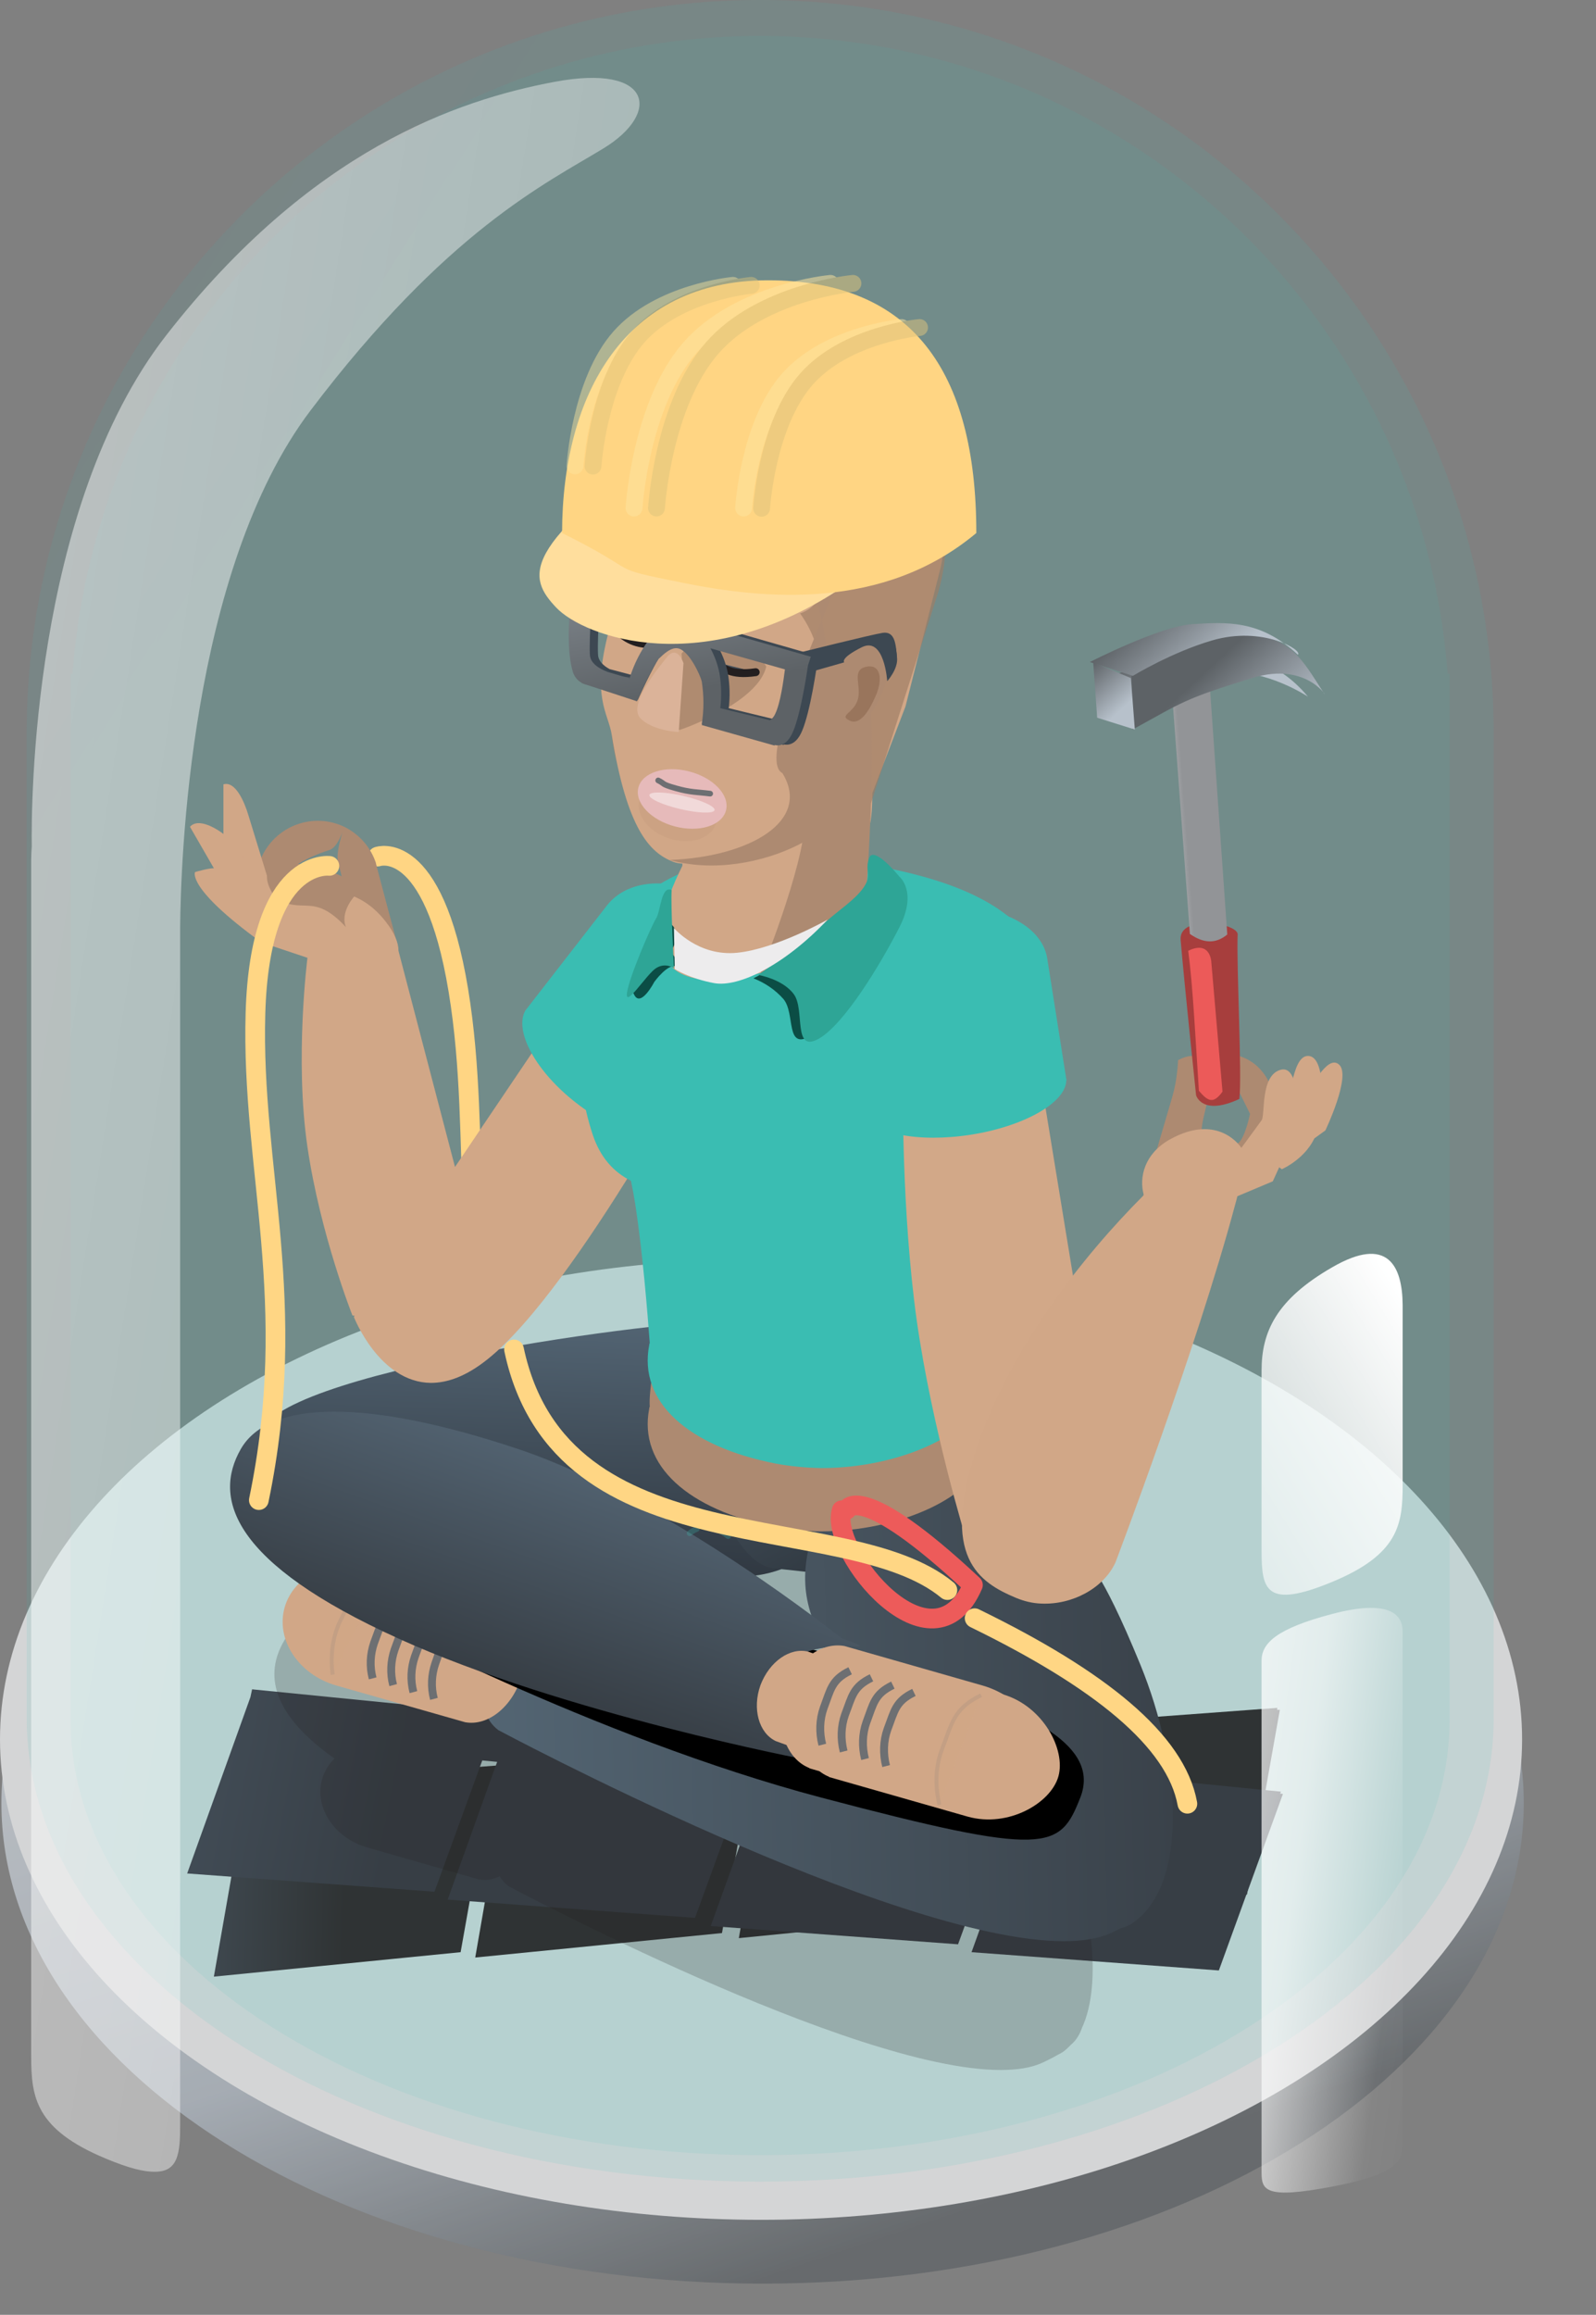
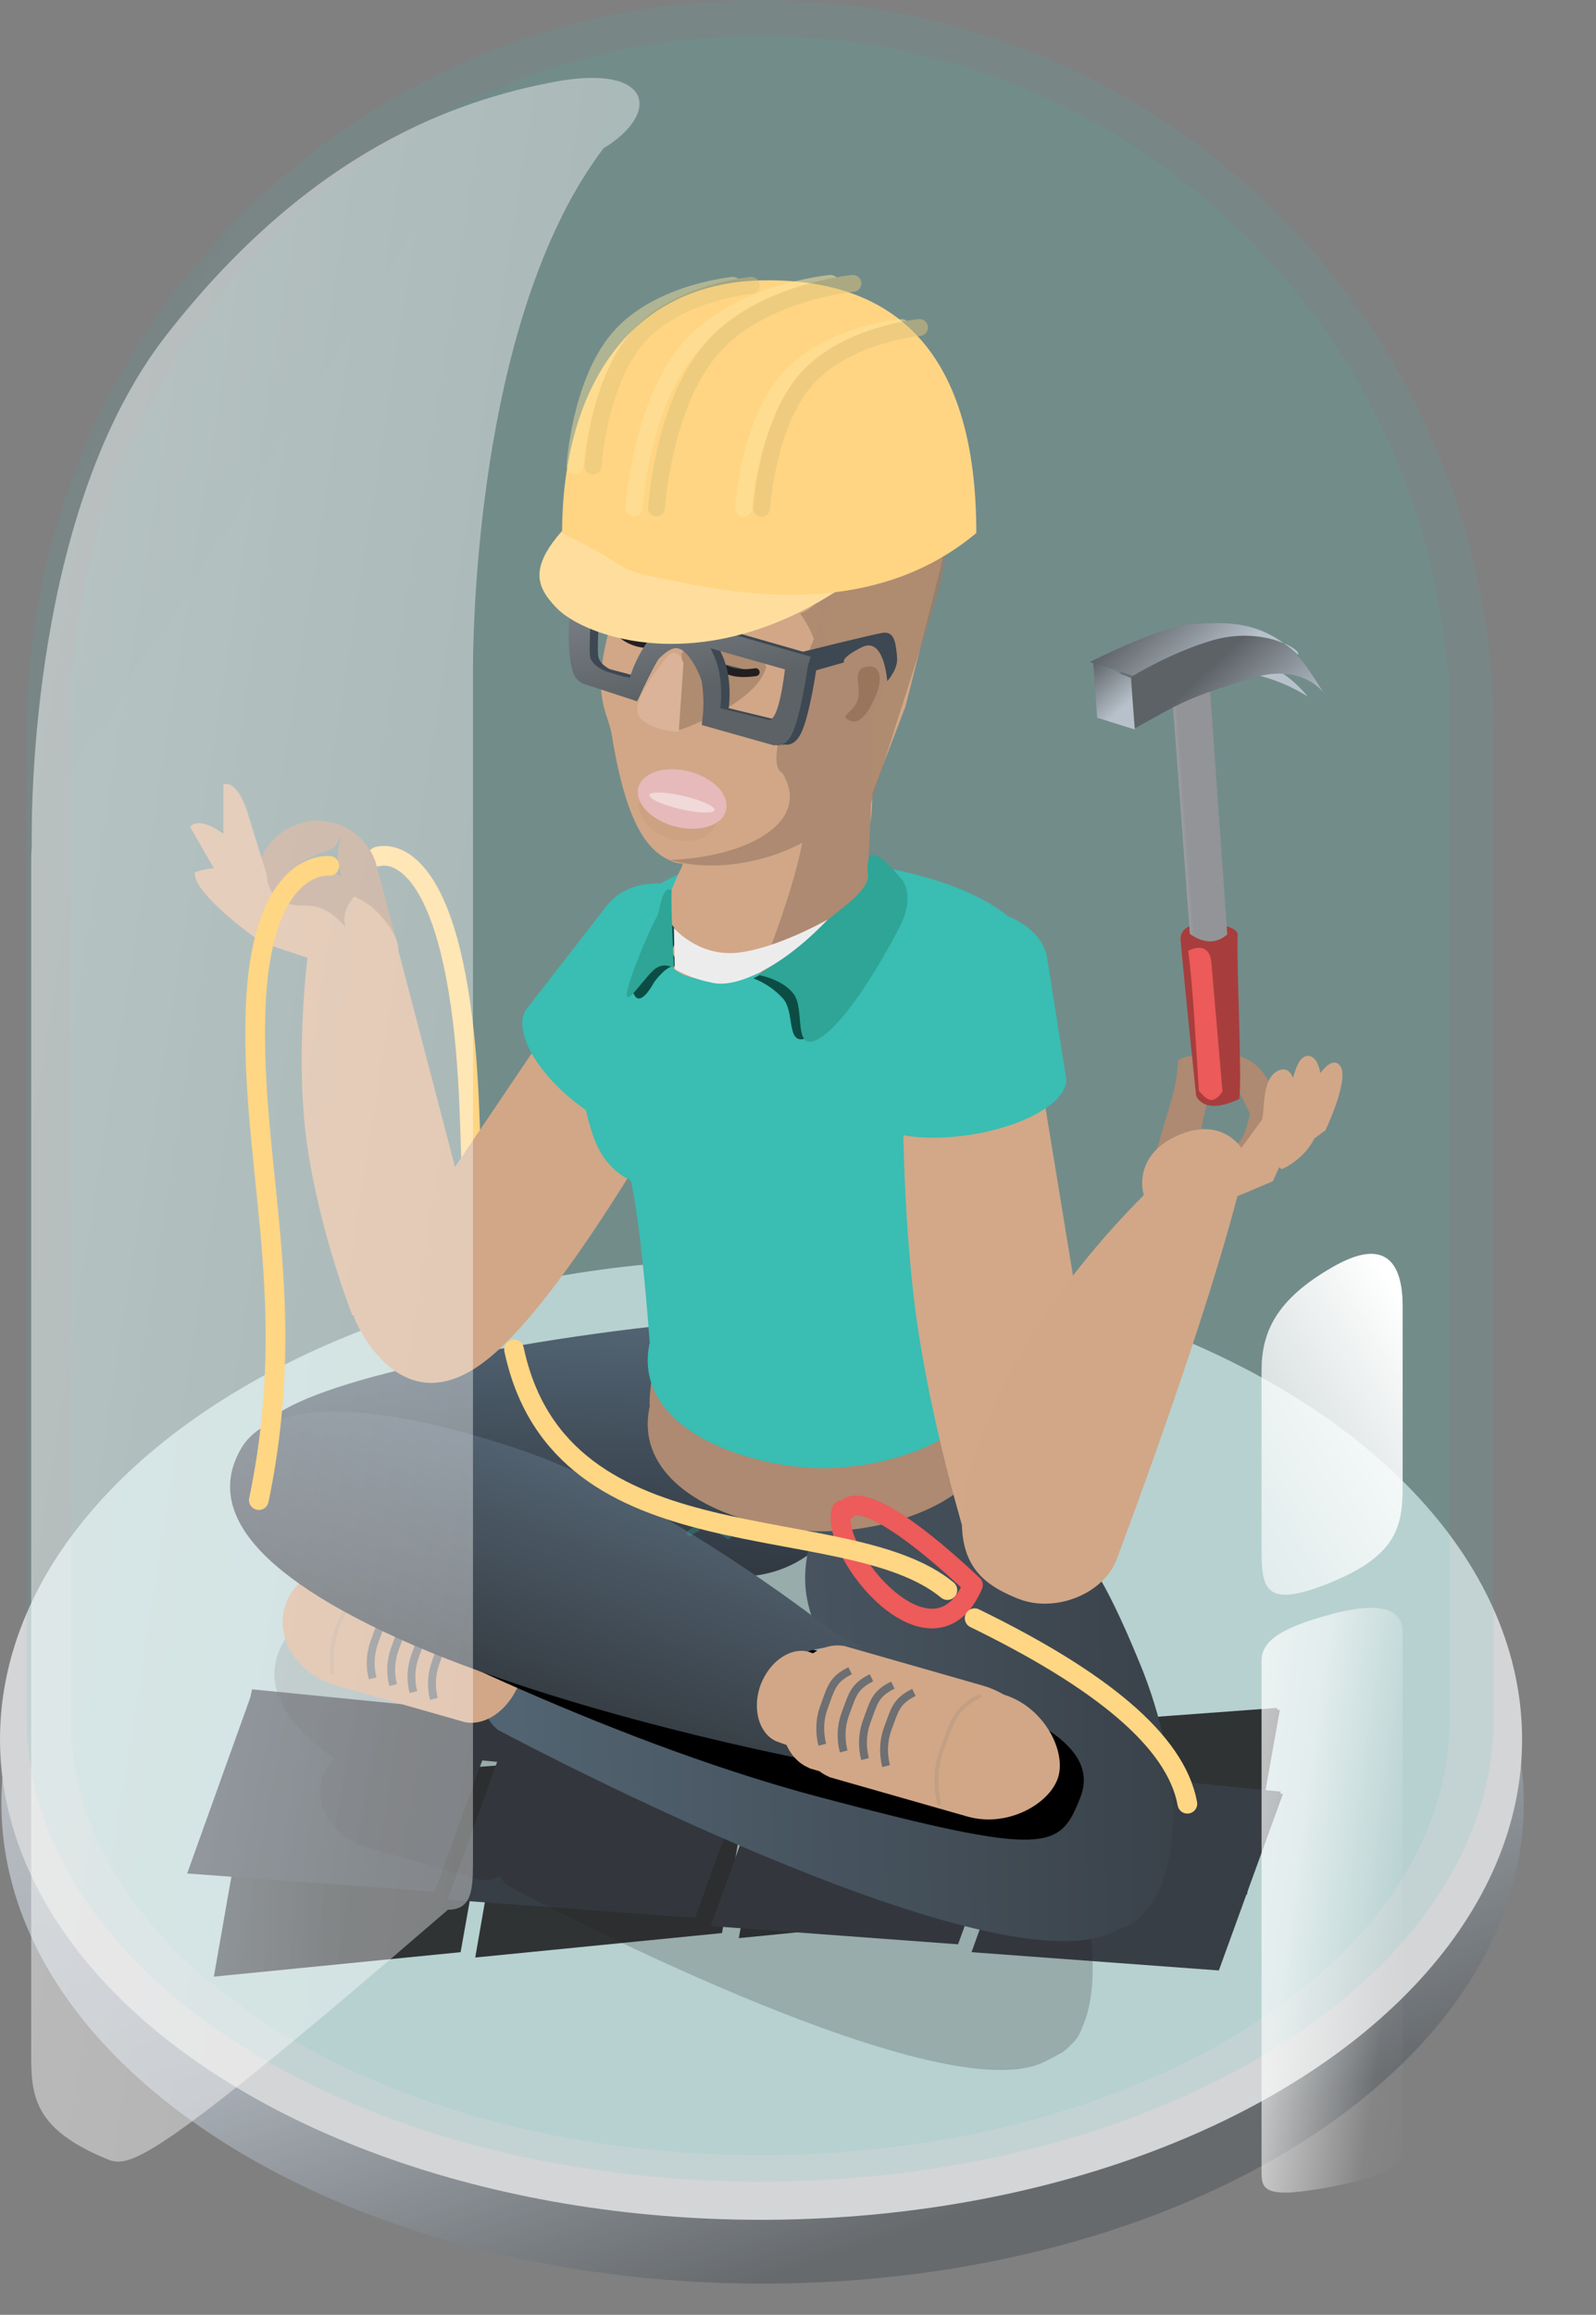
<svg xmlns="http://www.w3.org/2000/svg" version="1.1" id="Layer_1" x="0px" y="0px" viewBox="0 0 567.9 823.4" style="enable-background:new 0 0 567.9 823.4;" xml:space="preserve">
  <rect x="0" y="0" width="567.9" height="823.4" fill="#808080" stroke="none" />
  <g id="Group_4019_4_">
    <g id="Group_4017_4_">
      <g id="Group_3900_11_">
        <g id="Group_3860_10_">
          <g id="Group_3882_14_" style="opacity:0.73;">
            <path id="Path_6982_28_" style="fill:#3D4852;fill-opacity:0;" d="M294.3,465.3c150.8,0,273,80,273,178.7       s-122.2,178.7-273,178.7s-273-80-273-178.7S143.6,465.3,294.3,465.3z" />
            <linearGradient id="Path_6974_1_" gradientUnits="userSpaceOnUse" x1="-25.662" y1="0.272" x2="-25.242" y2="1.042" gradientTransform="matrix(542.11 0 0 342.14 14069.41 416.978)">
              <stop offset="0" style="stop-color:#D7DCE2" />
              <stop offset="0.61" style="stop-color:#B3BCC6" />
              <stop offset="1" style="stop-color:#5D6266" />
            </linearGradient>
            <path id="Path_6974_15_" style="fill:url(#Path_6974_1_);" d="M270.3,470.5c149.6,0,271.9,76.5,271.9,170.9       S420.9,812.3,271.4,812.3S0.5,735.8,0.5,641.4S120.7,470.5,270.3,470.5z" />
            <ellipse id="Ellipse_90_15_" style="fill:#F3F4F6;" cx="270.8" cy="618.7" rx="270.8" ry="170.9" />
          </g>
          <linearGradient id="Union_54-5_1_" gradientUnits="userSpaceOnUse" x1="-26.065" y1="9.190890e-02" x2="-25.766" y2="0.372" gradientTransform="matrix(522.59 0 0 776.61 13570.76 -105.133)">
            <stop offset="0" style="stop-color:#4493AF" />
            <stop offset="1" style="stop-color:#3ABDB2" />
          </linearGradient>
          <path id="Union_54-5_4_" style="opacity:0.11;fill:url(#Union_54-5_1_);enable-background:new    ;" d="M9.5,611.1v-0.2l0,0      V258.8l0,0C10.7,115.7,127.1,0,270.5,0s259.8,115.7,261,258.8l0,0v352.2l0,0v0.2c0,91-116.9,164.8-261.1,164.8      S9.5,702.1,9.5,611.1z" />
          <linearGradient id="Union_63_1_" gradientUnits="userSpaceOnUse" x1="-26.061" y1="8.921649e-02" x2="-25.761" y2="0.369" gradientTransform="matrix(491.13 0 0 754.4 12768.47 -86.548)">
            <stop offset="0" style="stop-color:#4493AF" />
            <stop offset="1" style="stop-color:#3ABDB2" />
          </linearGradient>
          <path id="Union_63_15_" style="opacity:9.000000e-02;fill:url(#Union_63_1_);enable-background:new    ;" d="M25.1,611.7v-372      h0.7C35.2,112.8,141.1,12.8,270.4,12.8s235.2,100,244.7,226.9h0.7v372c0,85.5-109.8,154.9-245.3,154.9S25.1,697.2,25.1,611.7z" />
          <g id="Group_3876_16_">
            <g>
              <g>
                <path style="fill:none;stroke:#FFD583;stroke-width:7.003;stroke-linecap:round;stroke-linejoin:round;" d="M134.4,304.7         c0,0,19.7-7.1,28.7,47.6c9,54.7-2.1,103.8,21.8,171.8" />
              </g>
            </g>
            <g id="Group_3553_12_">
              <linearGradient id="SVGID_1_" gradientUnits="userSpaceOnUse" x1="6214.471" y1="8719.671" x2="6246.055" y2="8505.804" gradientTransform="matrix(0.125 0.992 -0.992 0.125 7835.828 -6609.337)">
                <stop offset="0.26" style="stop-color:#51616F" />
                <stop offset="0.742" style="stop-color:#2F3334" />
              </linearGradient>
              <polygon style="fill:url(#SVGID_1_);" points="355.9,682.7 443.7,673.9 455.4,608.2 454.4,608.2 454.5,607.5 373.1,613.5         87.6,634.6 87.6,637.5 76.1,703.1 163.9,694.4 172.6,645.5 178,645.1 169.1,696.3 256.9,687.6 265.6,638.8 271.8,638.3         262.9,689.4 350.7,680.7 359.4,632.1 364.8,631.7       " />
              <linearGradient id="SVGID_2_" gradientUnits="userSpaceOnUse" x1="7491.565" y1="8890.752" x2="7577.871" y2="8306.333" gradientTransform="matrix(-4.737739e-02 0.999 -0.999 -4.737739e-02 9200.918 -6468.252)">
                <stop offset="0" style="stop-color:#51616F" />
                <stop offset="0.309" style="stop-color:#373E45" />
              </linearGradient>
              <polygon style="fill:url(#SVGID_2_);" points="345.7,694.4 433.7,700.9 456.5,638.1 455.5,638 455.8,637.3 374.5,629.2         89.7,600.9 89.1,603.7 66.6,666.4 154.6,672.9 171.6,626.2 176.9,626.7 159.3,675.7 247.3,682.2 264.3,635.6 270.5,636.3         252.9,685.1 340.9,691.6 357.8,645.1 363.2,645.7       " />
              <path id="Union_67_14_" style="opacity:0.21;fill:#231F20;enable-background:new    ;" d="M180.9,670.9        c-1.3-1-2.3-2.2-3.1-3.5c-1.7,0.8-3.5,1.3-5.4,1.3c-0.6,0-1.2-0.1-1.8-0.2v0.1l-1-0.3l-39.1-11.2        c-11.6-3.4-18.7-14.2-15.9-24.2c0.8-2.8,2.3-5.3,4.4-7.4c-22.9-16.2-24.6-30.3-18-41.7c1.9-3.5,4.6-6.4,8-8.4        c17.2-17.8,127-32.3,145.2-31.4h4.4c3.7,0.2,7.4,1.2,10.7,3l24.3,5.4c6.6-1.3,13.5,0.2,19,4.2c0.3-0.4,0.5-0.9,0.7-1.3        c7.2-12.5,42.1,44.1,48.5,62.8c0,0,3.9,1.7,16.4,32.6c10.2,25.3,14.2,54.7,6.8,70.6c-0.8,2.4-2.1,4.5-4,6.1        c-0.9,0.9-1.8,1.8-2.8,2.5c-0.6,0.4-1.2,0.7-1.8,1c-1.9,1.1-3.9,2.1-5.9,3c-3.9,1.7-8.8,2.4-14.5,2.4        C303.1,736.3,180.9,670.9,180.9,670.9z M289.4,645.2l1.5,0.4c-4.5-7-8-15-8.5-23.4c-2.9-0.7-5.5-2.1-7.7-4.1        c-6.1,3.7-13.2,5.5-20.4,5.1l-2.7-0.1c16.1,9.8,28.9,18.3,33.9,21.7c0.9,0,1.8,0,2.7,0.2v-0.1L289.4,645.2z" />
              <g id="Group_3903_14_">
                <linearGradient id="Path_6629_1_" gradientUnits="userSpaceOnUse" x1="-25.824" y1="0.511" x2="-24.825" y2="0.491" gradientTransform="matrix(-4.73 90.95 -212.64 -11.07 185.286 2821.9)">
                  <stop offset="0" style="stop-color:#536574" />
                  <stop offset="1" style="stop-color:#303841" />
                </linearGradient>
                <path id="Path_6629_15_" style="fill:url(#Path_6629_1_);" d="M304.8,521.7c-1.2,22.7-20.5,40.1-43.2,39c0,0,0,0,0,0l0,0         l-133-6.9c-22.6-1.2-37.4-20.2-36.2-42.8c1.2-22.7,146.5-42.3,169.2-41.1h5.1C289.3,471,306,499,304.8,521.7z" />
                <linearGradient id="Path_6630_1_" gradientUnits="userSpaceOnUse" x1="-25.594" y1="0.463" x2="-24.715" y2="-0.187" gradientTransform="matrix(-14.72 92.95 -90.67 -14.36 -56.744 2873.43)">
                  <stop offset="0" style="stop-color:#4A5764" />
                  <stop offset="1" style="stop-color:#252C32" />
                </linearGradient>
-                 <path id="Path_6630_15_" style="fill:url(#Path_6630_1_);" d="M335.4,527.9c-3.3,20.6-19.6,35.2-36.5,32.5l-24.1-2.6         c-16.9-2.7-29.4-48.1-26.1-68.7c3.3-20.6,10.5-28.9,27.4-26.2l34.5,23C327.6,488.4,338.6,507.3,335.4,527.9z" />
                <linearGradient id="Union_31_1_" gradientUnits="userSpaceOnUse" x1="-25.898" y1="0.711" x2="-24.898" y2="0.691" gradientTransform="matrix(245.35 0 0 208.8 6525.42 440.817)">
                  <stop offset="0" style="stop-color:#536573" />
                  <stop offset="1" style="stop-color:#3A424A" />
                </linearGradient>
                <path id="Union_31_15_" style="fill:url(#Union_31_1_);" d="M177.3,615.4c-9.9-7.6-2.6-21.6-2.6-21.6s7.2-14.5,17-10.2         c9.8,4.4,76.2,33.1,76.2,33.1l60.5,9.9c-1.9-3.1-3.5-6.4-4.8-9.8c0,0-36.5-24.6-37.1-54.5c-0.7-29.9,31.9-63.6,41.4-78.3         s51.1,49.6,58.5,71c0,0,4.9,1.8,19.4,37.2c14.5,35.4,17.2,78.4-2.9,91.9c-1.2,0.8-2.5,1.4-3.9,1.7c-1.2,0.6-2.5,1.2-3.9,1.9         c-4.4,1.9-10.1,2.8-16.6,2.8C317.5,690.4,177.3,615.4,177.3,615.4z" />
                <g id="Group_3881_15_">
                  <path id="Union_32_15_" style="fill:#D1A787;" d="M165.5,612.6L165.5,612.6l-46-13.1l0,0c-13.3-3.9-21.5-16.3-18.2-27.8          c3.3-11.5,16.8-17.7,30.2-13.9l0,0l46,13.2v0.1c7.7,3.1,11.4,13.9,8.2,24.9S173.7,614.1,165.5,612.6z" />
                  <g id="Group_3548_9_">
                    <path id="Path_6633_14_" style="fill:#D1A787;stroke:#6D6F72;stroke-width:2.801;" d="M142.1,571.8           c-6.3,3.1-6.6,6.3-9,12.6c-1.4,4.1-1.6,8.4-0.5,12.6" />
                    <path id="Path_6634_14_" style="fill:#D1A787;stroke:#6D6F72;stroke-width:2.801;" d="M149.4,574.2           c-6.3,3.1-6.6,6.3-9,12.6c-1.4,4.1-1.6,8.5-0.5,12.6" />
                    <path id="Path_6635_9_" style="fill:#D1A787;stroke:#6D6F72;stroke-width:2.801;" d="M156.6,576.7           c-6.3,3.1-6.6,6.3-9,12.6c-1.4,4.1-1.6,8.4-0.5,12.6" />
                    <path id="Path_6636_14_" style="fill:#D1A787;stroke:#6D6F72;stroke-width:2.801;" d="M162.6,580.7           c-6.3,3.1-5.3,4.7-7.7,11c-1.4,4.1-1.6,8.4-0.5,12.6" />
                  </g>
                  <path id="Path_6639_8_" style="opacity:0.14;fill:#D1A787;stroke:#6D6F72;stroke-width:1.401;enable-background:new    ;" d="          M137.2,558.3c-10.3,3.7-11.3,8.7-16,18s-2.8,19.4-2.8,19.4" />
                </g>
                <path id="Path_6972_15_" d="M102.5,548.4c0,0,1.8-12.1,17.2-7.6s119.8,33.8,119.8,33.8l94.2,23.1         c32.2,11.7,58,23.1,50.7,41.7s-11.5,21.3-92.2,0c-80.7-21.3-164.3-65.8-164.3-65.8C95.6,561.9,102.5,548.4,102.5,548.4z" />
                <linearGradient id="Path_6627_1_" gradientUnits="userSpaceOnUse" x1="-25.905" y1="0.499" x2="-24.906" y2="0.479" gradientTransform="matrix(-27.04 74.32 -220.9 -80.37 -386.2 2487.842)">
                  <stop offset="0" style="stop-color:#51616F" />
                  <stop offset="1" style="stop-color:#373E45" />
                </linearGradient>
                <path id="Path_6627_15_" style="fill:url(#Path_6627_1_);" d="M275.1,598.6c-7.8,21.3,34.4,35.4,12.6,27.5         c0,0-86.9-16.5-146-43.3S75.6,533,85.7,515.4c10.1-17.5,45-17.9,98.6,0c53.6,17.9,115.1,67.3,115.1,67.3         C321.2,590.7,282.8,577.3,275.1,598.6z" />
                <g id="Group_3880_15_">
                  <path id="Union_33_15_" style="fill:#D1A787;" d="M307.6,588.6L307.6,588.6l49.3,14.1l0,0c14.3,4.2,22.4,19.7,19.7,29.2          c-2.7,9.5-17.8,18.3-32.2,14.3l0,0l-49.4-14.1V632c-8.3-3.3-12.3-14.6-9-26.1C289.4,594.5,298.8,587,307.6,588.6z" />
                  <path id="Union_34_15_" style="fill:#D1A787;" d="M300.5,585.5L300.5,585.5l49.3,14.1l0,0c14.3,4.2,23.1,17.3,19.7,29.2          c-3.4,12-17.8,18.4-32.2,14.3l0,0L288,629v-0.1c-8.3-3.3-12.3-14.6-9-26.1C282.3,591.3,291.7,583.9,300.5,585.5z" />
                  <path id="Union_64_14_" style="fill:#D1A787;" d="M287.6,587.5L287.6,587.5l36.1,13.1l0,0c10.5,3.9,16.4,14.1,13.2,22.8          c-3.2,8.8-14.2,12.8-24.8,9l0,0L276,619.3l0,0c-6-2.9-8.4-11.5-5.4-19.9C273.8,591,281.1,585.9,287.6,587.5z" />
                  <g id="Group_3547_9_">
                    <path id="Path_6633-2_13_" style="fill:#D1A787;stroke:#6D6F72;stroke-width:2.801;" d="M302.5,594.3           c-6.6,3.2-6.9,6.6-9.4,13.2c-1.5,4.2-1.6,8.8-0.5,13.1" />
                    <path id="Path_6634-2_13_" style="fill:#D1A787;stroke:#6D6F72;stroke-width:2.801;" d="M310.1,596.8           c-6.6,3.2-6.9,6.6-9.4,13.1c-1.5,4.2-1.6,8.8-0.5,13.1" />
                    <path id="Path_6635-2_9_" style="fill:#D1A787;stroke:#6D6F72;stroke-width:2.801;" d="M317.7,599.4           c-6.6,3.2-6.9,6.6-9.4,13.2c-1.5,4.2-1.6,8.8-0.5,13.1" />
                    <path id="Path_6636-2_13_" style="fill:#D1A787;stroke:#6D6F72;stroke-width:2.801;" d="M325.2,602           c-6.6,3.2-6.9,6.6-9.4,13.1c-1.5,4.2-1.6,8.8-0.5,13.1" />
                  </g>
                  <path id="Path_6637_8_" style="opacity:0.14;fill:#D1A787;stroke:#6D6F72;stroke-width:1.401;enable-background:new    ;" d="          M349.1,603c-9.8,4.8-10.3,9.8-14,19.5s-0.8,19.5-0.8,19.5" />
                </g>
                <path id="Path_6984_9_" style="opacity:0.26;fill:none;stroke:#3ABDB2;stroke-width:1.998;stroke-linecap:round;stroke-dasharray:2.997;enable-background:new    ;" d="         M259.1,546.4c-9.4-7.1-14.7,0-14.7,0" />
                <path id="Path_6986_14_" style="opacity:0.46;fill:none;stroke:#757B81;stroke-width:1.998;stroke-linecap:round;stroke-dasharray:2.997;enable-background:new    ;" d="         M347.3,519.8c-16.6,3.6-22-11.9-22-11.9" />
              </g>
            </g>
          </g>
          <path style="fill:#D1A787;" d="M125.9,468.4l0.3-0.4l-0.8-0.1c0,0-11.4-28.7-16-59.9s0-67.3,0-67.3l32.2-3.2l20.3,77.6      l51.5-76.3l40.5,27.3c0,0-48.3,91.7-80.3,117.3c-7.7,6.2-14.4,8.5-20.3,8.5C134.9,491.7,125.9,468.4,125.9,468.4z" />
          <path style="fill:#3ABDB2;" d="M186.9,359.5L186.9,359.5l29.2-37.6l0,0c8.7-10.8,27.7-10.1,42.7,1.6      c15,11.7,20.3,30.1,11.9,41.1l0,0l-29.3,37.5l-0.1-0.1c-6.2,5.6-21.9,1.5-36.3-9.7S182.9,366.8,186.9,359.5z" />
          <path style="fill:#AD8A71;" d="M276,543.2c-31.2-6.1-48.9-22-45-42.1c0-0.3,0.1-0.5,0.2-0.8c-0.8-10.6,8.8-49.6,8.8-49.6      s126.7-33,110.2-23.3l-14.2,63.1c10.7,6.8,17.1,15.4,15.1,25.5c-3.3,16.7-31.6,28.7-58.9,28.7      C286.8,544.7,281.4,544.2,276,543.2z" />
          <path style="fill:#3ABDB2;" d="M276,520.6c-31.2-6.1-48.9-22-45-42.1c0-0.3,0.1-0.5,0.2-0.8c-0.8-10.6-2.5-32.2-5.2-49.6      c-0.4-2.6-0.9-5.3-1.5-8.1c-6.2-3.1-10.9-8.3-13.6-16.4c-13.4-40.4-2.9-106.4,77.5-98.7c80.4,7.8,85.4,35.2,85.4,56.6      c0,15-7.1,33.5-23.6,43.2L336.1,468c10.7,6.8,17.1,15.4,15.1,25.5c-3.3,16.7-31.6,28.7-58.9,28.7      C286.8,522.1,281.4,521.6,276,520.6z" />
          <linearGradient id="SVGID_3_" gradientUnits="userSpaceOnUse" x1="321.32" y1="464.34" x2="391.683" y2="464.34">
            <stop offset="0" style="stop-color:#D2A888" />
            <stop offset="1" style="stop-color:#D2A888" />
          </linearGradient>
          <path style="fill:url(#SVGID_3_);" d="M321.3,387.9l48.6-6.8l11.9,72.7l9.9,82.3l-47.9,11.5c0,0-12.1-39.2-17.6-77.9      C320.8,430.9,321.3,387.9,321.3,387.9z" />
          <path style="fill:#D1A787;" d="M217.7,255.5c0-2.8-2-17,5.1-28.3c-9-11.2-13.9-25.1-13.9-39.4c0-34.9,28.5-63.2,63.7-63.2      c35,0,63.4,28,63.7,62.7l0,0v0.2v0.3c0,5.3-0.7,10.6-2,15.7l-12.1,47.8l-11.8,30.8c0,25.2-7,18.9-36.3,18.9      S217.7,280.6,217.7,255.5z" />
          <path style="opacity:0.67;fill:#9F7E66;enable-background:new    ;" d="M217.3,253.9c0-23.5,15.3-36.3,45.4-37.6      c39.1,12.3,31.1-18.4,26.9-30.1c-0.9-2.6-2.3-4.9-4.1-7c-9.6-11.3-43.5-53.5-10.8-53.5c19.1,0,34.5,8.6,45.5,21.1      c10.4,11.9,16.2,27.2,16.4,43l0,0v0.1c0,0.5,0,0.9,0,1.4c0,6.5-0.9,12.9-2.7,19.2l-24,75.3c-0.6,24.3-4,16-42.3,16.4h-1      C228.6,302.1,217.3,278.4,217.3,253.9z" />
          <path style="fill:#D1A787;" d="M217.6,173.3c0,0,6.8,16.2,21.7,25.5c14.9,9.3,24.7,2.4,37.9,11.9c13.2,9.5,14.9,26,14.9,26      s7.3-6.1,13.4,0c6.1,6.1,0,28.2-6.5,24.8c0,15.9-6,19.5-17.7,29.8c-11.7,10.3-33.6,18.5-41.9,15.2s-16.3-11.7-21.7-45      c-1.3-8.2-7.4-13.3-1-37.3C208.8,200.2,217.6,173.3,217.6,173.3z" />
          <path style="fill:#D1A787;" d="M227.2,192.5c0,0,6.6,16.2,21.2,25.5c14.5,9.3,24,2.4,36.9,11.9c12.8,9.5,14.5,26,14.5,26      s-7.9-6.1-2,0c5.9,6.1-24.9,89.5-24.9,89.5s-58.4,19.3-30.1-37.4c1.7-61.2-10.3,9.3-15.5-23.6c-0.1-0.7-0.2-1.4-0.4-2.4      c-3.7-25.8-1.4-66.1-0.2-82.6C227,195.2,227.2,192.5,227.2,192.5z" />
          <path style="fill:#AD8A71;" d="M307.6,241.9c5.5,6.4,0.7,75.5,0.7,75.5s-5.3,11.1-15.6,18.3c-6.9,4.6-14.4,8.2-22.2,10.8      c0,0,15.6-38.2,15.9-54.8C293.1,262.5,302.1,235.5,307.6,241.9z" />
          <path style="opacity:0.67;fill:#9F7E66;enable-background:new    ;" d="M242.5,232.5c0,0,17.8-21.7,28.6-4      c10.8,17.7-29.1,31.1-29.1,31.1l0,0c-3.5-0.8-9.8,2.9-4.1-7.7C243.8,241.2,242.5,232.5,242.5,232.5z" />
          <path style="fill:#DBB399;" d="M233.7,222.7c0,19.2-17-2.8-17-2.8s0.1-0.3,0.4-1C218.3,215.7,222.7,207.2,233.7,222.7z" />
          <path style="fill:#AD8A71;" d="M308.4,170c0,0-28.6,29.3-21.4,38.1s5.5,20.5,8.3,25.4c1.4,2.5-5.1,0.2,0-3.3      c9.5,7,4.2-4.2,16.7,0c12.4,4.2-6.1,35.6-13.3,31c0,15.9,2.6,26.4-6,33.8c-2.1,1.9-5.5,3.9-8.6,5.5c-12.5,6.3-30.2,9.8-45.8,5.4      c28.3-1.1,50.6-13.8,40.1-30.9C264.9,268,320.8,168.2,308.4,170z" />
          <ellipse transform="matrix(0.31 -0.951 0.951 0.31 -108.14 428.518)" style="opacity:5.000000e-02;fill:#704B31;enable-background:new    ;" cx="241.1" cy="288.7" rx="10" ry="14.2" />
          <ellipse transform="matrix(0.253 -0.968 0.968 0.253 -93.716 447.038)" style="fill:#E6BABA;" cx="242.5" cy="284.2" rx="10.1" ry="16.1" />
-           <path style="fill:none;stroke:#6D6F72;stroke-width:2.018;stroke-linecap:round;stroke-linejoin:round;" d="M234.2,277.6      c2.5,1.2,0.9,1.3,6.3,2.8c5.3,1.5,7.5,1.3,12.2,1.9" />
          <linearGradient id="SVGID_4_" gradientUnits="userSpaceOnUse" x1="252.569" y1="237.222" x2="268.874" y2="237.222">
            <stop offset="0" style="stop-color:#51616F" />
            <stop offset="1" style="stop-color:#373E45" />
          </linearGradient>
          <path style="fill:url(#SVGID_4_);stroke:#231F20;stroke-width:2.801;stroke-linecap:round;stroke-miterlimit:10;" d="      M252.6,235c5.2,2.7,7.2,5.4,16.3,4.1" />
          <linearGradient id="SVGID_5_" gradientUnits="userSpaceOnUse" x1="219.578" y1="226.519" x2="233.086" y2="226.519">
            <stop offset="0" style="stop-color:#51616F" />
            <stop offset="1" style="stop-color:#373E45" />
          </linearGradient>
          <path style="fill:url(#SVGID_5_);stroke:#231F20;stroke-width:2.801;stroke-linecap:round;stroke-miterlimit:10;" d="      M219.6,224c3.3,3.9,8.5,5.7,13.5,4.9" />
          <path style="opacity:0.33;fill:#704B31;enable-background:new    ;" d="M308.1,237.2c5.3-1.2,5.9,4.4,3.8,9.6      c-2.1,5.1-5.6,11.5-9.6,9.5c-4-1.9,1.5-2.6,2.9-7.4C306.7,244.1,302.8,238.4,308.1,237.2z" />
          <path style="fill:#DBB399;" d="M237.2,233.9c3.8-4.9,6,2,6,2l-1.7,24.5c0,0-9.4-0.4-13.7-5C223.6,250.7,233.4,238.7,237.2,233.9      z" />
          <path style="fill:#3ABDB2;" d="M307.4,395.9L307.4,395.9l-7-43.7l0,0c-1.8-12.7,12.6-25.5,32.5-28.7      c19.8-3.1,37.5,4.6,39.7,17.2l0,0l6.9,43.7h-0.1c-0.2,7.8-14.9,16.2-33.8,19.2C326.5,406.6,310,403.2,307.4,395.9z" />
          <path style="fill:#AD8A71;" d="M133.9,307.4c-1.8-5.8-5.9-10.6-11.4-13.3l0,0c0,0-3.4,9.3-2.1,13.3c2.3,7.4,4.1,17.5-3.3,19.8      c-7.4,2.3-15.2-1.9-17.5-9.3c0,0,0,0,0,0c-2.3-7.4,10.1-13.2,17.5-15.5c3.4-1,5.4-8.3,5.4-8.3c-10.9-5.2-23.9-0.6-29.2,10.3      c-4.9,10.2-1.1,22.5,8.6,28.3c0.2,0.1,0.5,0.3,0.7,0.4l39.2,4.5C141.9,337.6,132.1,301.3,133.9,307.4z" />
          <path style="fill:#D1A787;" d="M130,347.6l-37-12.4c-26.8-19.4-23.6-25-23.6-25s6-1.8,7.7-1.3c2.7,0.8,12.1,6.7,20.2,10.7      c14.4-4.2,30.1-6,41.1,9.8C149.4,345.3,130,347.6,130,347.6z" />
          <path style="fill:#D1A787;" d="M79.5,310v-31l0,0c4.3-1.3,7.5,6.4,8.8,10.7l8.9,29L79.5,310z" />
          <path style="fill:#D1A787;" d="M80.7,316.8l-13.1-22.7l0,0c3-3.4,9.7,0.6,13.1,3.5l17.5,22L80.7,316.8z" />
          <path style="fill:#AD8A71;" d="M123.1,329.8c-11.9-12.9-15.6-3.9-25.3-10.7c-14.9-22.3,35-7.8,28.9-1      C120.5,324.9,123.1,329.8,123.1,329.8z" />
          <path style="fill:#AD8A71;" d="M417.2,389.8c1.7-5.4,2-12.7,2-12.7s5.8-3.4,8.4,0c2.6,3.4,2,1.2,2.6,8.6c0.6,7.4-6.2,19,0,21      c3.4,1.1,7.4,1.9,10.3,0c2.5-1.7,4.3-10.5,4.3-10.5l-5.2-10.5l-2.3-4.4c0,0-0.7-7.1,3.9-5.6c9.8,3.2,14.8,14.6,11.2,25.6      c-1.2,3.7-20.2,13.5-20.2,13.5s-15.2,9-27.3,16.7C405,431.4,419,384,417.2,389.8z" />
          <path style="fill:#D1A787;" d="M447.8,419.3l23.8-17.2c0,0,9.3-19.4,4.9-23.4c-4.4-4-10.4,9.7-12.7,11.3l-18.5,22.4L447.8,419.3      z" />
          <path style="fill:#D1A787;" d="M456.1,415.9c0,0,10.5-4.5,12.8-14.5c2.3-10.1,2.4-26-3.6-25.8c-6,0.2-5.8,18.2-9.2,19.8      c-5.5,2.5,0.5,2.1-2.3,3.8l-2.8,12.9L456.1,415.9z" />
          <path style="fill:#D1A787;" d="M361.6,568.4c-13.4-5.6-27-14.5-14.2-53c11.7-35.2,37.6-68.3,59.6-90.3      c-1.8-6.4,0.3-14.7,9.1-19.7c17.6-9.9,25.6,2.9,25.6,2.9s2.8-3.7,7.2-9.8c1.4-1.9-0.6-16.1,6.9-18c7.5-1.9,5.8,20.6,5.8,20.6      l-8.7,19.1c0,0-5.5,2.3-12.6,5.3c-0.2,0.9-0.5,1.9-0.8,3c-13.6,51-42.6,127.3-42.6,127.3c-4.2,9.1-15.3,15.1-26.4,14.6      C367.5,570.3,364.5,569.6,361.6,568.4z" />
          <path style="fill:#D1A787;" d="M276.6,237.5c-2.5,8.7-3.6-8.2-16.2-9.5c-12.7-1.3-10.4-10.2,2.3-8.8      C275.3,220.4,279.1,228.8,276.6,237.5z" />
          <path style="fill:#D1A787;" d="M214.8,219.7c-0.7,6.6,3.4-5,12.9-1c9.5,4,12-4.7,2.5-8.7S215.5,213.1,214.8,219.7z" />
          <path style="fill:#0B4D45;" d="M268.1,348l43-22.9h9.8c0,0,0.4-1.6-6.4,9.9c-6.7,11.5-16.7,28.3-26,33.5      c-9.2,5.2-5.4-7.9-9.7-13.1C275.9,352.1,272.2,349.6,268.1,348z" />
          <path style="fill:#2EA596;" d="M269.8,346.8c0,0,13.2-9.3,23.9-18.8c4.7-4.2,10.6-8,13.5-12.2c3.3-4.7,0.4-5.6,2-10.5      c1.6-4.9,10.8,6.5,10.8,6.5s6.6,5.3,0,18.1c-6.6,12.9-19.5,34.4-28.7,39.6c-9.3,5.2-4.8-10.3-8.8-15.8S269.8,346.8,269.8,346.8z      " />
          <path style="fill:#0B4D45;" d="M225.8,354.1c2.4,4.1,7-4.8,7-4.8s5.1-7.1,8.1-5.4c3,1.7-2.1-5.3-2.1-5.3l2.1-4.7      c0,0-0.7-8.2-4.9-4.1c-0.8,0.7,2-3.6,0,0C225.5,348.2,223.4,349.9,225.8,354.1z" />
          <path style="fill:#2EA596;" d="M223.1,353.1c-0.8,5.9,6.9-6.5,10.3-8.7c3.4-2.2,6.4,0,6.4,0s-1.2-23-0.8-27.8      c-3.8-1.8-3.9,7.7-5.6,10.2C231.8,329.3,224,347.2,223.1,353.1z" />
          <path style="fill:#EDECED;" d="M239.8,330.1c0,0,8.6,10.2,22.5,8.8s32.2-11.8,32.2-11.8c-15.4,16.3-31.7,24.2-40.4,22.6      c-8.7-1.6-14-5-14-5L239.8,330.1z" />
          <path style="fill:#3D4852;" d="M252.7,257.9l0.1-0.3h-0.1c0.8-5,0.8-10.2,0-15.2c-0.7-3.4-4.3-10.3-6.4-14.6l-3.9-1.1      c-2.8,1.8-6.4,4.6-8.4,8.1c-3.7,6.5-7.2,14.5-7.2,14.5v-2.5l-0.4,1.4l-16.2-5.3l-0.1-0.3c-1.6-1-2.8-2.6-3.2-4.4      c-2.9-10.8,0-28.7,0-28.7l1,0.3v-0.3l81.6,23.4v3.5l1.2,0.1c0,0-2.3,16.5-5.3,23.5c-2.1,5-5,5.1-6.5,4.8l-0.1,0.2L252.7,257.9z       M277,256.2c0.8-0.6,1.4-1.3,1.8-2.2c1.9-3.8,3-12,3.5-15.9l-26.5-7.5c1.5,2.8,2.6,5.8,3.2,8.9c0.7,4.1,0.8,8.2,0.3,12.4      L277,256.2z M227.1,240.7c1.1-3.4,2.6-6.6,4.4-9.7c1.3-2.2,2.8-4.2,4.6-6l-22.9-6.5c-0.3,4.8-0.6,10.9-0.4,14.4      c0.1,2.2,1.9,3.9,4.1,5.1L227.1,240.7z" />
          <path style="fill:#3D4852;" d="M314.1,226.1c-4.3,0.7-29.5,7-29.5,7v7l15.8-4.5c0,0-1.7-1.4,6.3-5.4c8-3.9,9,12.1,9,12.1      s3.9-4.3,3.5-8.3S318.4,225.5,314.1,226.1z" />
          <path style="fill:#3D4852;" d="M314.1,225.1c-4.3,0.7-29.5,7-29.5,7l3.9,2.5l18.1-5.4l0,0c19.6-6.7,9,12.1,9,12.1      s3.9-4.3,3.5-8.3S318.4,224.5,314.1,225.1z" />
          <linearGradient id="SVGID_6_" gradientUnits="userSpaceOnUse" x1="-25.731" y1="-0.896" x2="-25.182" y2="1.062" gradientTransform="matrix(86.18 0 0 55.56 2420.05 185.91)">
            <stop offset="0" style="stop-color:#B7C1CB" />
            <stop offset="1" style="stop-color:#5D6266" />
          </linearGradient>
          <path style="fill:url(#SVGID_6_);" d="M249.7,257.9l0.1-0.3h-0.1c0.8-5,0.8-10.2,0-15.2c-0.4-1.9-4.5-11.2-8.6-11.8      c-2-0.3-4.1,1.3-5.8,2.9c-0.3,0.3-0.6,0.6-0.9,0.8c-0.3,0.5-0.6,1-1,1.5c-1.4,2.4-2.7,5-3.8,7.2l0,0l-3,6.5l-0.1,0v0v-0.1      l-17.4-5.7c-0.5-0.1-0.9-0.3-1.3-0.4L207,243v-0.1c-1.7-0.9-2.9-2.6-3.3-4.4c-3-10.8,0-28.9,0-28.9l1,0.3v-0.3l83.8,24l-1,3.1      l0,0c0,0-2.3,16.5-5.3,23.5c-2.1,5-5,5.2-6.5,4.8l-0.1,0.2L249.7,257.9z M274,256.2c0.8-0.6,1.4-1.3,1.8-2.2      c1.9-3.8,3-12,3.5-15.9l-26.5-7.5c1.5,2.8,2.6,5.8,3.2,8.9c0.7,4.1,0.8,8.2,0.3,12.4L274,256.2z M224,241.4c0-0.1,0-0.2,0.1-0.3      l-0.4,0.2L224,241.4z M224.1,241c1.1-3.5,2.6-6.8,4.5-10c1.3-2.2,2.8-4.2,4.6-6l-22.9-6.5c-0.3,4.8-0.6,10.9-0.4,14.4      c0.1,2.9,3.1,4.9,6.3,6.1l4.4,1.3C222.3,240.8,223.6,241,224.1,241L224.1,241z" />
          <path style="fill:#3D4852;" d="M205.1,210.6l7.6-2.8c0-0.1,1.5,4.1,1.5,4.1h-4.6L205.1,210.6z" />
          <ellipse transform="matrix(0.227 -0.974 0.974 0.227 -90.477 456.95)" style="fill:#F1D9D9;" cx="242.6" cy="285.5" rx="2.4" ry="11.9" />
          <path style="opacity:0.67;fill:none;stroke:#9F7E66;stroke-width:2.801;stroke-linecap:round;stroke-linejoin:round;stroke-miterlimit:10;enable-background:new    ;" d="      M220.4,198.7c7.6,3,2.7,2.7,19.1,7.2c16.5,4.5,23.3,4.7,38.1,7.4" />
          <path style="opacity:0.67;fill:none;stroke:#9F7E66;stroke-width:2.801;stroke-linecap:round;stroke-linejoin:round;stroke-miterlimit:10;enable-background:new    ;" d="      M225.5,192.1c5.7,2.3,2,2.1,14.4,5.5c12.4,3.5,17.5,3.6,28.7,5.6" />
          <g>
            <path style="fill:#FFDE9D;" d="M197.9,216.1c-9.8-10.4-14.5-21.3,44.4-61c41.1,0,46.2-26.5,58-8.1s13,23.1,0.2,61.4       C250.4,242.3,207.8,226.6,197.9,216.1z" />
            <path style="fill:#FFD583;" d="M273.2,99.7c51,0,74.2,32,74.2,89.9c-33.2,27.8-75.8,23.5-104.5,17.7       c-28.6-5.8-12.7-2.7-42.9-17.7C200.1,140.3,222.3,99.7,273.2,99.7z" />
            <g style="opacity:0.52;">
              <path style="fill:none;stroke:#FDE59F;stroke-width:5.995;stroke-linecap:round;" d="M295.5,100.8c0,0-32.6,3-50.1,23        s-19.8,56.9-19.8,56.9" />
              <path style="fill:none;stroke:#DDC37B;stroke-width:5.995;stroke-linecap:round;" d="M303.5,100.8c0,0-32.6,3-50.1,23        s-19.8,56.9-19.8,56.9" />
            </g>
            <g style="opacity:0.51;">
              <path style="fill:none;stroke:#FDE59F;stroke-width:5.995;stroke-linecap:round;" d="M320.8,116.5c0,0-26.2,2.4-40.3,18.4        c-14.1,16-15.9,45.8-15.9,45.8" />
              <path style="fill:none;stroke:#DDC37B;stroke-width:5.995;stroke-linecap:round;" d="M327.2,116.5c0,0-26.2,2.4-40.3,18.4        C272.8,151,271,180.8,271,180.8" />
            </g>
            <g style="opacity:0.44;">
              <path style="fill:none;stroke:#FDE59F;stroke-width:5.995;stroke-linecap:round;" d="M260.8,101.5c0,0-26.2,2.4-40.3,18.4        s-15.9,45.8-15.9,45.8" />
              <path style="fill:none;stroke:#DDC37B;stroke-width:5.995;stroke-linecap:round;" d="M267.3,101.5c0,0-26.2,2.4-40.3,18.4        C212.9,136,211,165.8,211,165.8" />
            </g>
          </g>
        </g>
        <g id="Group_3861_15_">
          <linearGradient id="Path_6941_1_" gradientUnits="userSpaceOnUse" x1="-26.293" y1="-4.865837e-02" x2="-24.285" y2="1.08" gradientTransform="matrix(50.19 0 0 208.14 1728.24 534.569)">
            <stop offset="0" style="stop-color:#FFFFFF" />
            <stop offset="0.54" style="stop-color:#FFFFFF;stop-opacity:0.6" />
            <stop offset="0.83" style="stop-color:#FFFFFF;stop-opacity:4.000000e-02" />
            <stop offset="1" style="stop-color:#FFFFFF;stop-opacity:0" />
          </linearGradient>
          <path id="Path_6941_15_" style="fill:url(#Path_6941_1_);" d="M474,574.1c-19.8,5.2-25.1,10.4-25.1,16.6v182.1      c0,6.3,1.4,9.5,25.1,5s25.1-9.3,25.1-15.6V580.2C499,573.9,493.8,568.9,474,574.1z" />
          <linearGradient id="Path_6942_1_" gradientUnits="userSpaceOnUse" x1="-24.651" y1="0.286" x2="-27.648" y2="4.742" gradientTransform="matrix(50.19 0 0 121.4 1728.23 413.19)">
            <stop offset="0" style="stop-color:#FFFFFF" />
            <stop offset="0.54" style="stop-color:#FFFFFF;stop-opacity:4.000000e-02" />
            <stop offset="0.54" style="stop-color:#FFFFFF;stop-opacity:0.6" />
            <stop offset="1" style="stop-color:#FFFFFF;stop-opacity:0" />
          </linearGradient>
          <path id="Path_6942_15_" style="fill:url(#Path_6942_1_);" d="M474,450.8c-19.8,11.4-25.1,22.9-25.1,36.7v64.1      c0,13.8,1.4,20.9,25.1,11.1s25.1-20.6,25.1-34.4v-64.1C499,450.3,493.8,439.3,474,450.8z" />
        </g>
      </g>
    </g>
  </g>
  <linearGradient id="Union_55_1_" gradientUnits="userSpaceOnUse" x1="-26.037" y1="0.314" x2="-23.179" y2="1.862" gradientTransform="matrix(216.62 0 0 745.62 5640.71 -65.658)">
    <stop offset="0" style="stop-color:#FFFFFF" />
    <stop offset="0.54" style="stop-color:#FFFFFF;stop-opacity:0.6" />
    <stop offset="0.83" style="stop-color:#FFFFFF;stop-opacity:4.000000e-02" />
    <stop offset="1" style="stop-color:#FFFFFF;stop-opacity:0" />
  </linearGradient>
-   <path id="Union_55_9_" style="opacity:0.49;fill:url(#Union_55_1_);enable-background:new    ;" d="M37.6,767.8  c-25-10.4-26.5-21.8-26.5-36.4V305.8c0-1.6,0.1-3.2,0.2-4.7c-0.2-13.5-0.2-120.2,47.9-181.9c51.4-65.9,103.5-83.6,138.2-90.1  s38,11.1,17.3,23.7S158.9,82.1,110.5,146c-43.3,57.2-46.2,162.3-46.4,183.7v3.8l0,0v422.5c0,9.9-0.7,16.5-8.9,16.5  C51.3,772.6,45.7,771.2,37.6,767.8z" />
+   <path id="Union_55_9_" style="opacity:0.49;fill:url(#Union_55_1_);enable-background:new    ;" d="M37.6,767.8  c-25-10.4-26.5-21.8-26.5-36.4V305.8c0-1.6,0.1-3.2,0.2-4.7c-0.2-13.5-0.2-120.2,47.9-181.9c51.4-65.9,103.5-83.6,138.2-90.1  s38,11.1,17.3,23.7c-43.3,57.2-46.2,162.3-46.4,183.7v3.8l0,0v422.5c0,9.9-0.7,16.5-8.9,16.5  C51.3,772.6,45.7,771.2,37.6,767.8z" />
  <path style="fill:#A73E3D;" d="M420.1,334.3c1.2,14.5,5.5,55.3,5.5,55.3s2.1,7.5,15.4,1.3c1-8.4-1.1-48.4-0.6-58.6  C440.1,328.2,419.4,325.3,420.1,334.3z" />
  <path style="fill:#EC5A59;" d="M422.8,338.2c1.7,12.8,2.6,31.7,3.8,49.8c3.3,3.9,5.2,4.7,8.4,0.3l-4-46.3  C431,342,430.6,334.4,422.8,338.2z" />
  <g>
    <g>
      <path style="fill:none;stroke:#FFD684;stroke-width:7.003;stroke-linecap:round;stroke-linejoin:round;" d="M117.2,308    c0,0-24.7-3.1-26.3,52.4s15.9,102.6,1.2,173.2" />
    </g>
  </g>
  <g>
    <path style="fill:none;stroke:#ED5B5A;stroke-width:7.003;stroke-linecap:round;stroke-linejoin:round;" d="M299.5,537.2   c-4.6,15,32.4,59.7,46.7,26.6c-40.5-37.9-44.9-26.8-44.9-26.8" />
  </g>
  <path style="fill:none;stroke:#FFD684;stroke-width:7.003;stroke-linecap:round;stroke-linejoin:round;" d="M182.9,480  c16.7,78.8,118,55.7,154.2,85.6" />
  <path style="fill:none;stroke:#FFD684;stroke-width:7.003;stroke-linecap:round;stroke-linejoin:round;" d="M346.8,575.6  c44.5,21.7,71.6,43.5,75.7,66" />
  <g>
    <linearGradient id="SVGID_7_" gradientUnits="userSpaceOnUse" x1="391.599" y1="982.585" x2="369.024" y2="957.188" gradientTransform="matrix(0.995 9.798361e-02 -9.798361e-02 0.995 140.612 -763.868)">
      <stop offset="0" style="stop-color:#B7C1CB" />
      <stop offset="1" style="stop-color:#5D6266" />
    </linearGradient>
    <path style="fill:url(#SVGID_7_);" d="M391.7,241.7c0,0,26.4-9.8,37.9-9.1c11.6,0.7,24,1.1,35.8,15.2c0,0-14.7-9.8-29.7-8.7   c-15,1.1-29.5,9.1-29.5,9.1L391.7,241.7z" />
    <linearGradient id="SVGID_8_" gradientUnits="userSpaceOnUse" x1="8106.977" y1="-10816.845" x2="8108.91" y2="-10826.911" gradientTransform="matrix(-0.341 -3.06 0.561 -6.241859e-02 9254.378 24419.404)">
      <stop offset="1.328125e-02" style="stop-color:#929497" />
      <stop offset="0.823" style="stop-color:#B2B4B7" />
    </linearGradient>
    <path style="fill:url(#SVGID_8_);" d="M430.4,242.9l6.3,89.5c-4.2,3.5-8.6,3.1-13.3-0.2l-6.5-87.6   C420.8,239,425.2,238.3,430.4,242.9z" />
    <linearGradient id="SVGID_9_" gradientUnits="userSpaceOnUse" x1="469.303" y1="117.575" x2="445.306" y2="90.578" gradientTransform="matrix(1 -2.006146e-02 2.006146e-02 1 -20.092 158.988)">
      <stop offset="0" style="stop-color:#B7C1CB" />
      <stop offset="1" style="stop-color:#5D6266" />
    </linearGradient>
    <path style="fill:url(#SVGID_9_);" d="M402.6,240.5c0,0,18.1-13.9,37.3-14.7c19.2-0.8,23.6,9.2,31,20.5c2.4,3.7-4.9-11.5-25.4-5.1   c-24.4,7.5-24.4,8.4-42.5,18.3L402.6,240.5z" />
    <linearGradient id="SVGID_10_" gradientUnits="userSpaceOnUse" x1="449.69" y1="90.879" x2="427.113" y2="65.48" gradientTransform="matrix(1 -2.006146e-02 2.006146e-02 1 -20.092 158.988)">
      <stop offset="0" style="stop-color:#B7C1CB" />
      <stop offset="1" style="stop-color:#5D6266" />
    </linearGradient>
    <path style="fill:url(#SVGID_10_);" d="M387.8,235.5c0,0,25-12.8,36.6-13.5c11.6-0.7,24-1.7,37.4,10.9c2-1.5-12.4-10.4-30.5-5.1   c-14.4,4.2-28.2,12.6-28.2,12.6L387.8,235.5z" />
  </g>
  <linearGradient id="SVGID_11_" gradientUnits="userSpaceOnUse" x1="399.651" y1="251.807" x2="386.494" y2="237.591">
    <stop offset="0" style="stop-color:#B7C1CB" />
    <stop offset="1" style="stop-color:#5D6266" />
  </linearGradient>
  <polygon style="fill:url(#SVGID_11_);" points="389,235.6 402.4,241.2 403.8,259.5 390.4,255.3 " />
</svg>